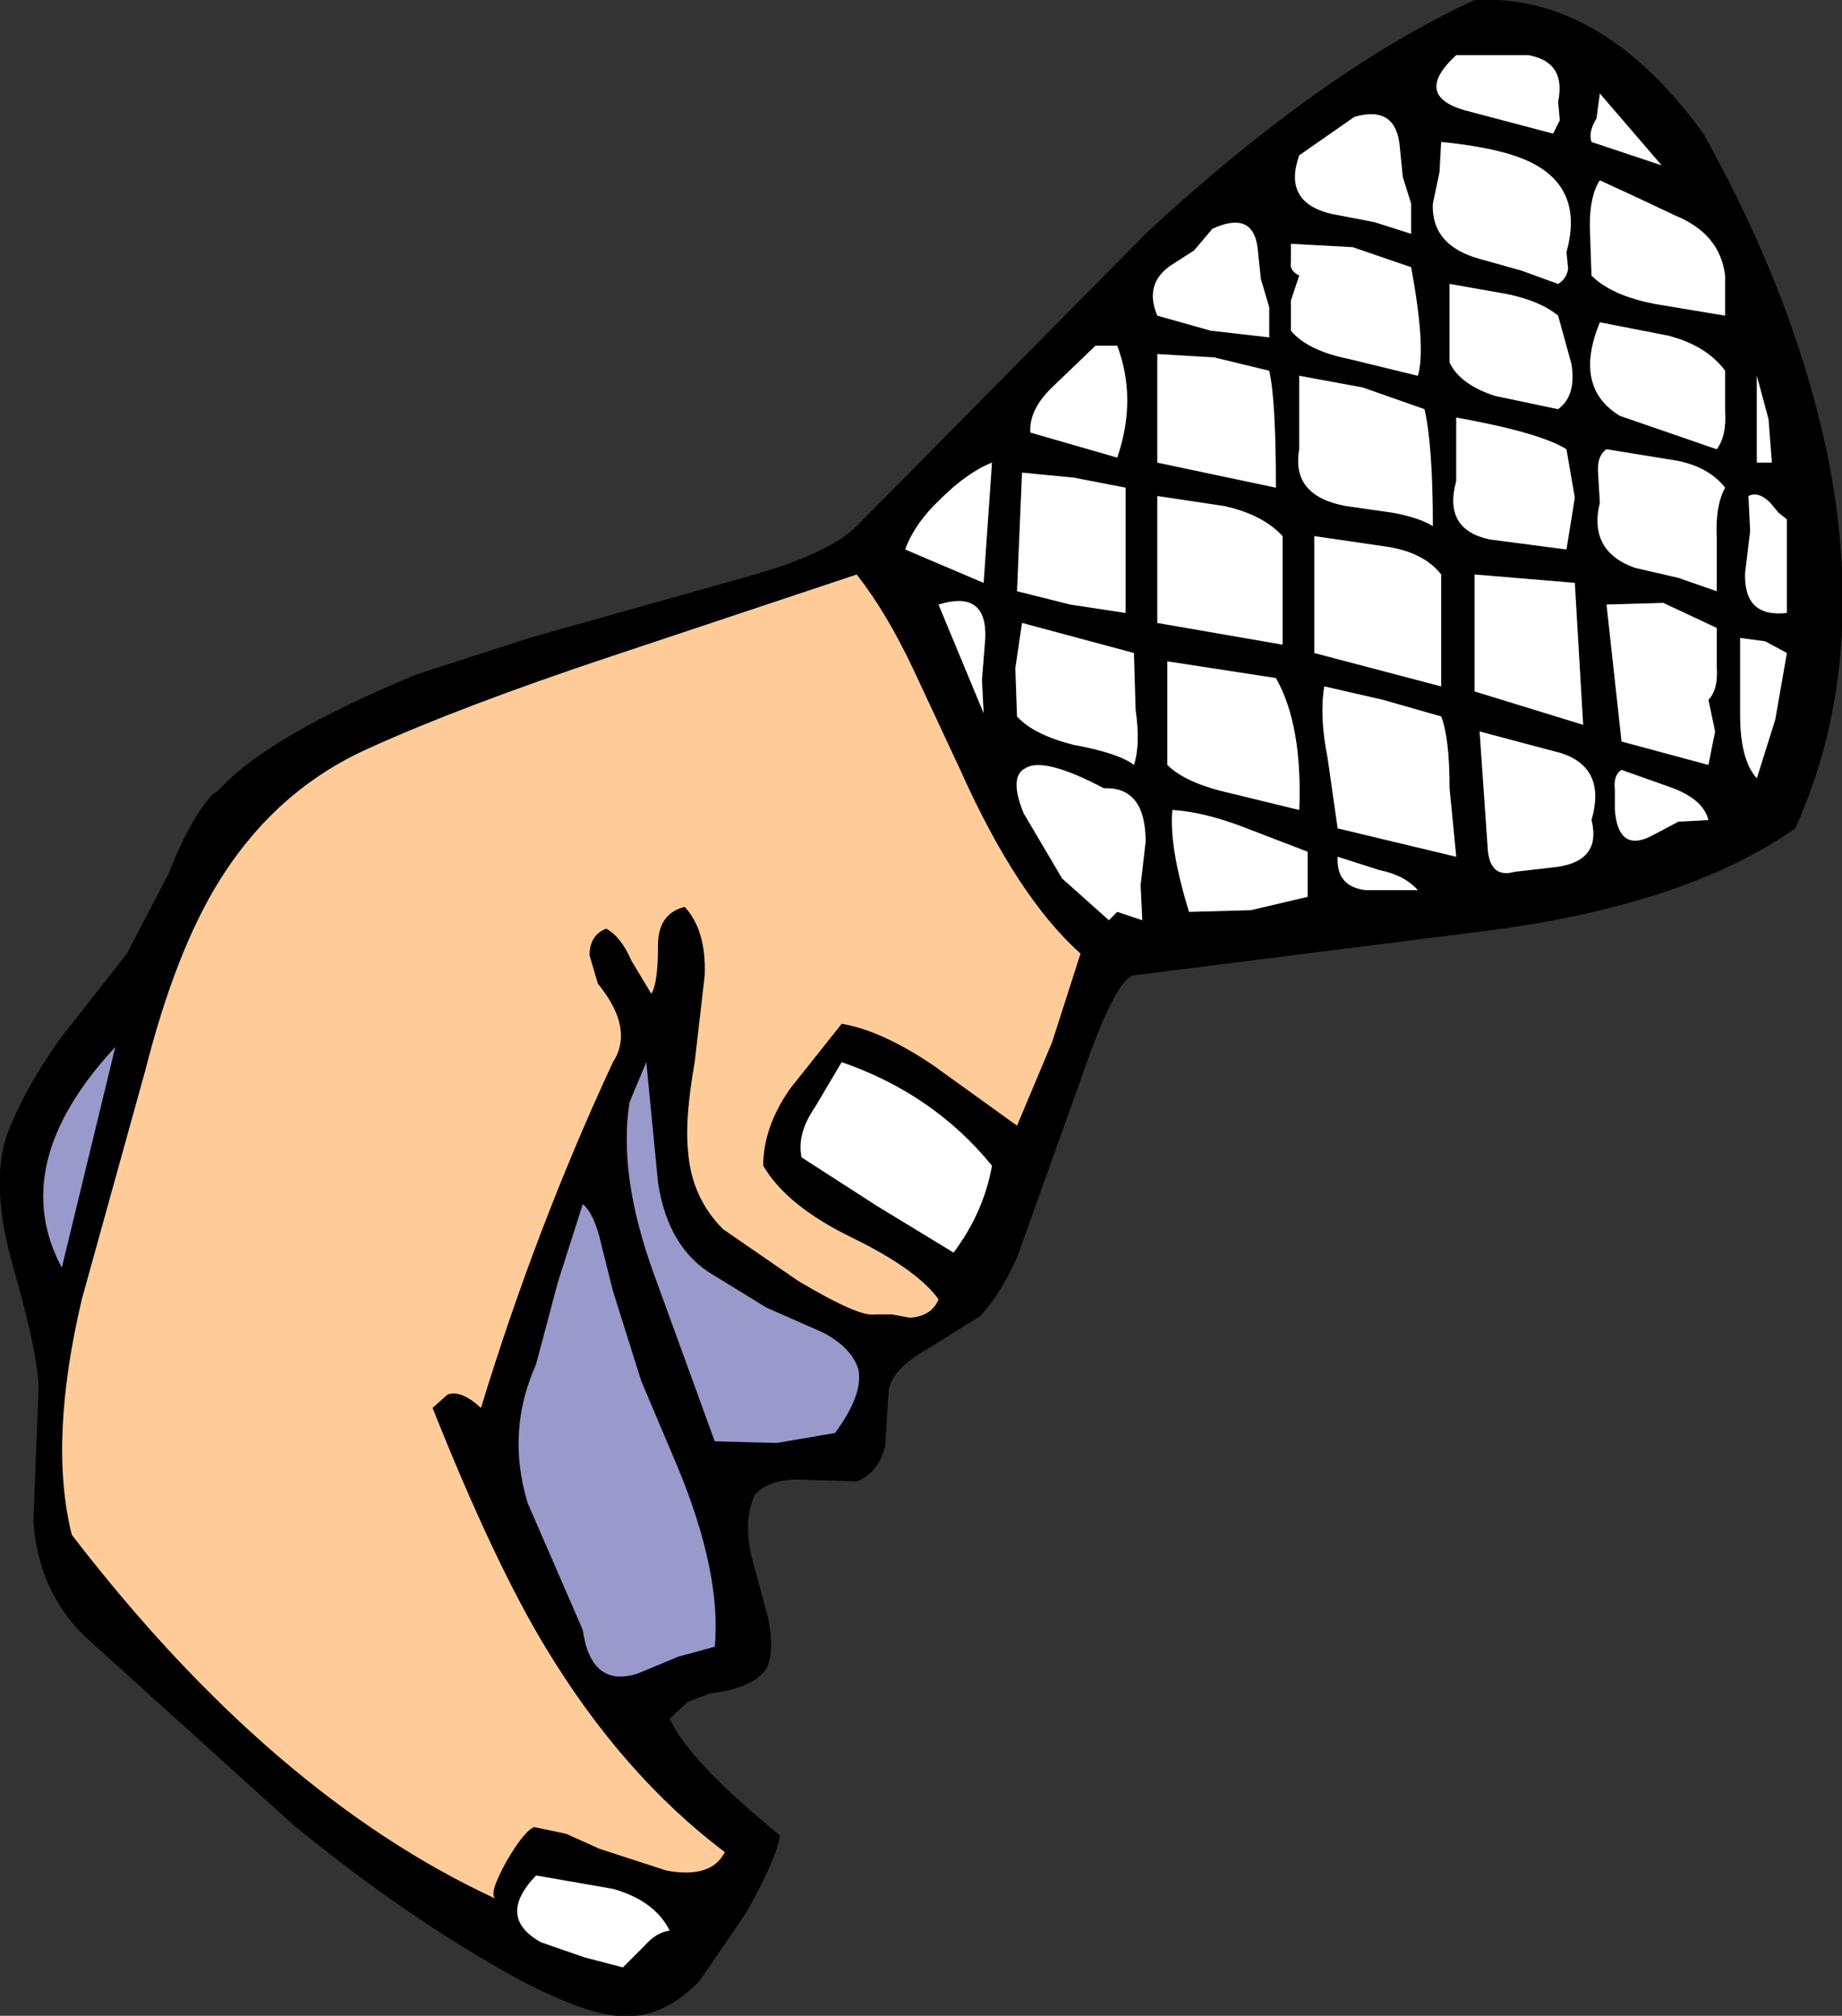
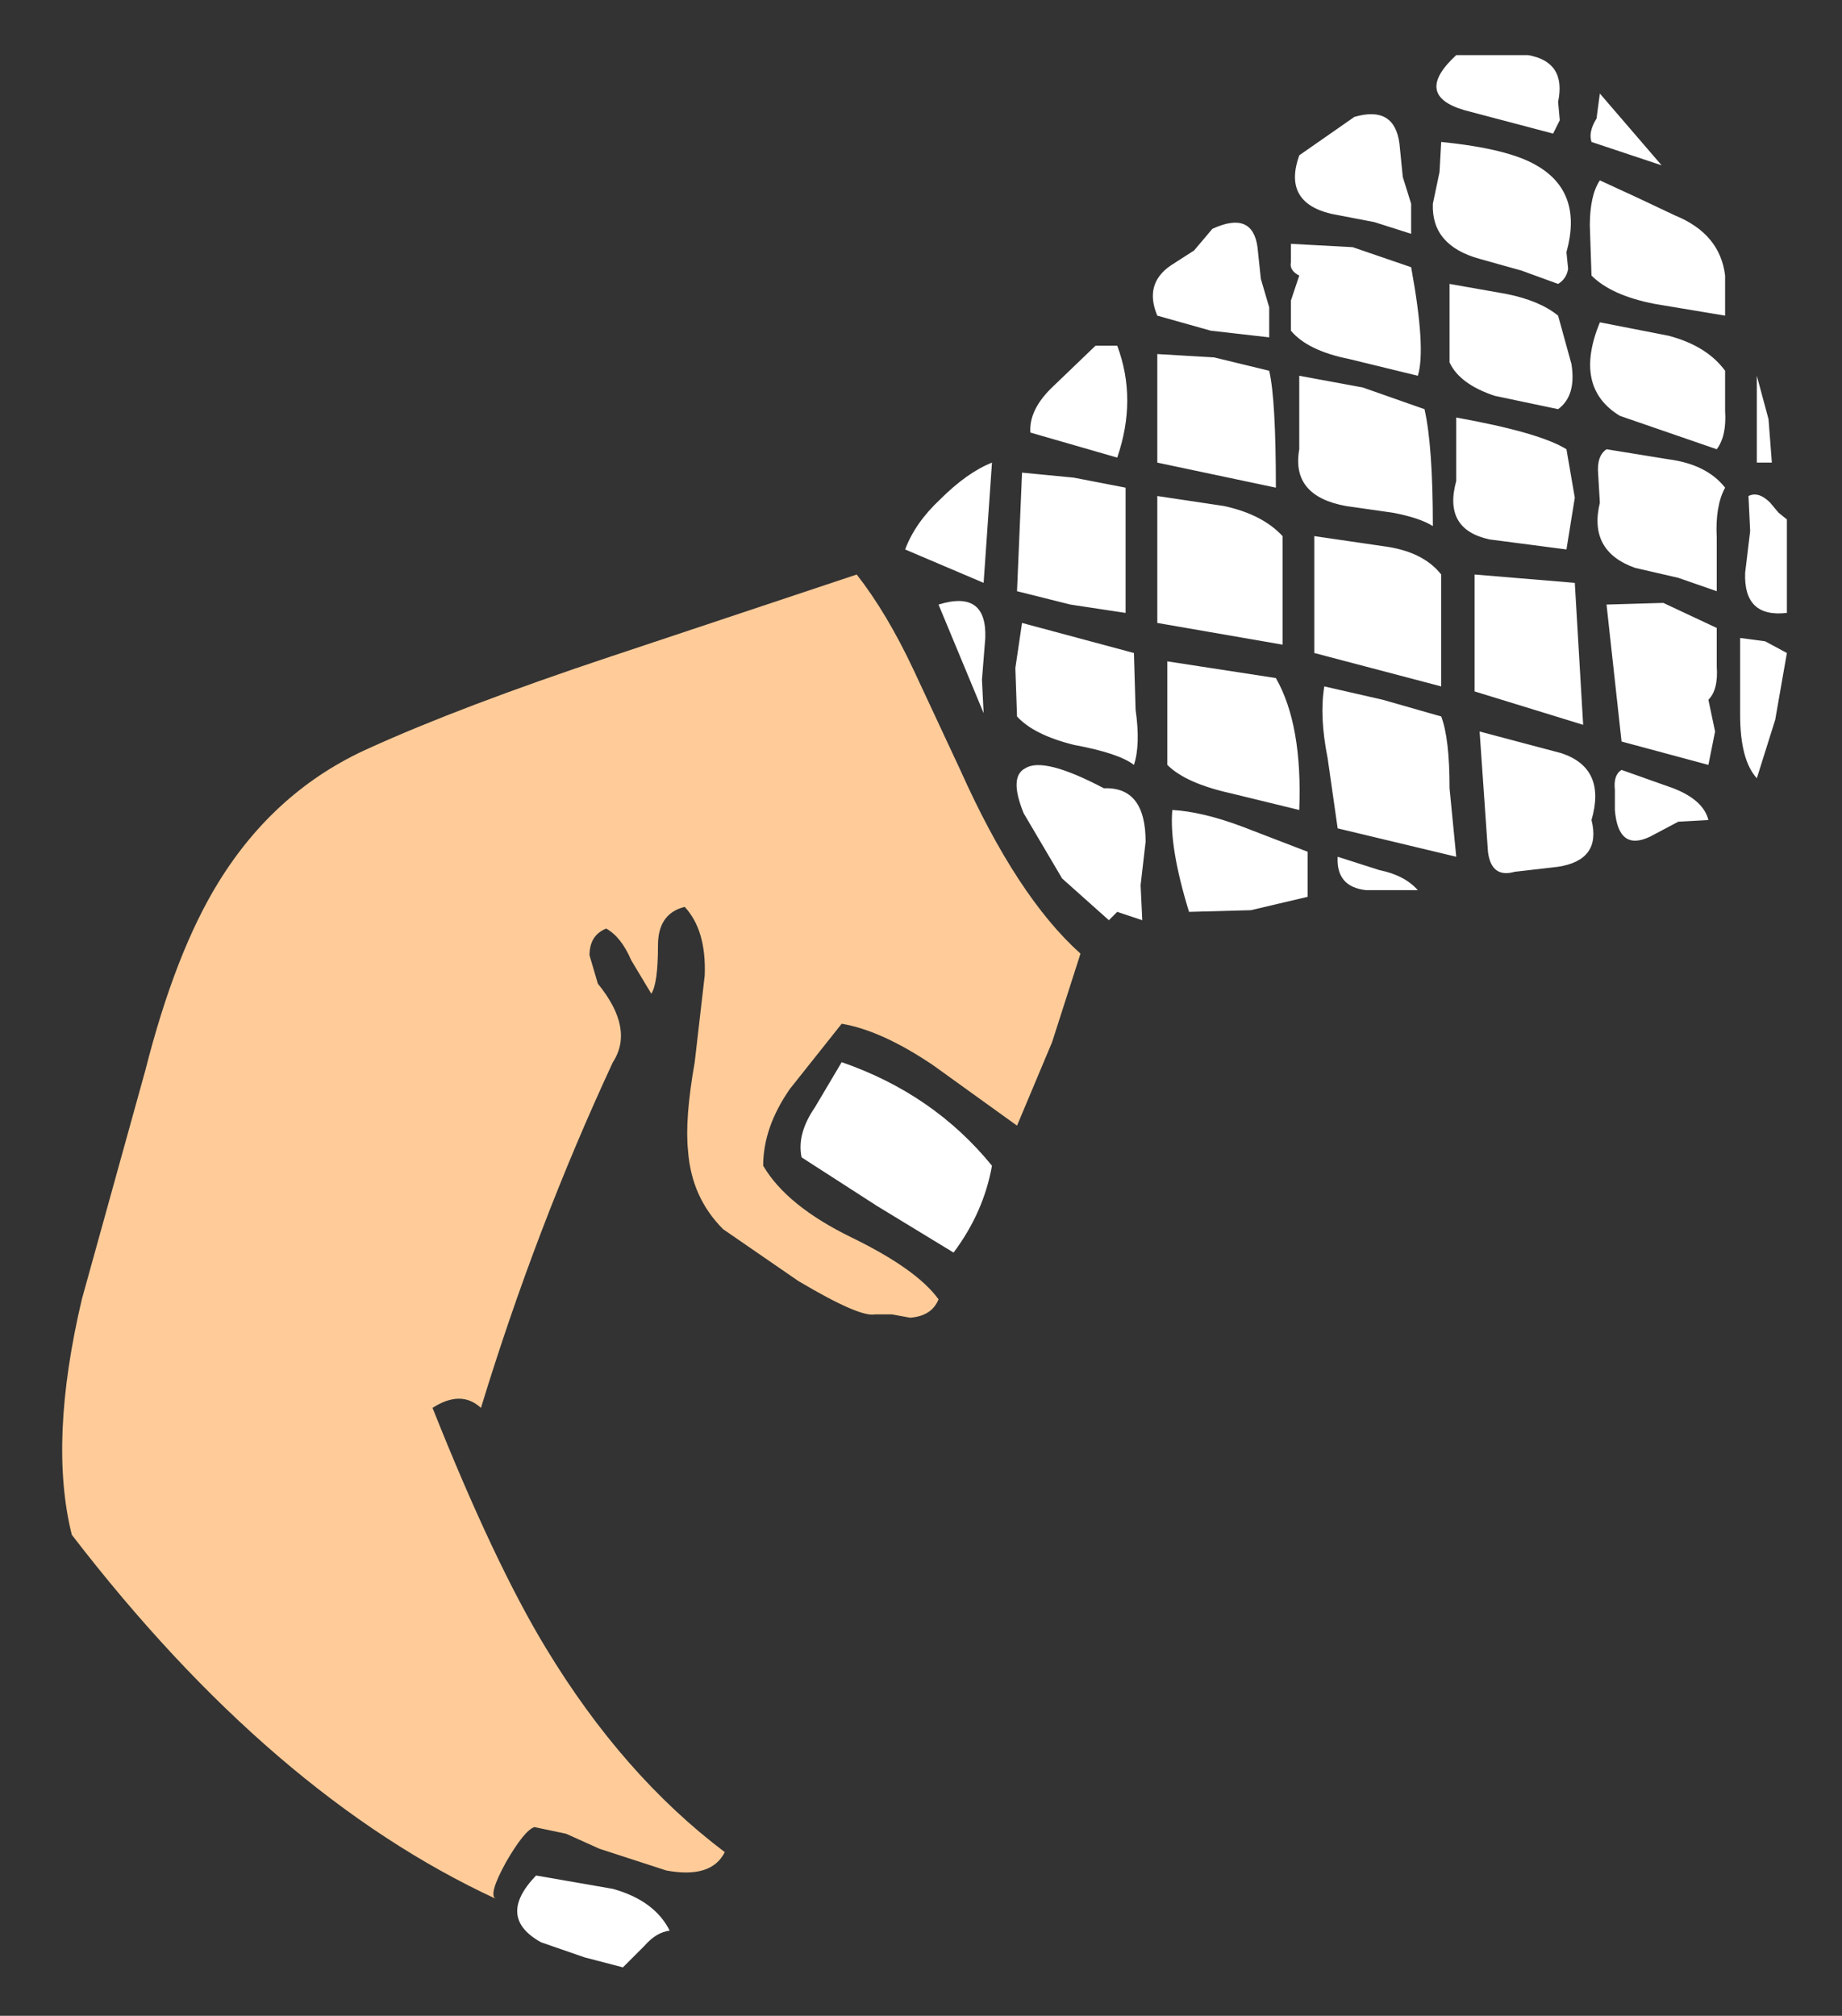
<svg xmlns="http://www.w3.org/2000/svg" height="60.35px" width="55.15px">
  <rect width="100%" height="100%" fill="#333333" stroke="none" />
  <g transform="matrix(1.0, 0.0, 0.0, 1.0, 46.0, 11.4)">
-     <path d="M0.65 14.55 Q1.95 14.35 1.65 13.15 2.1 11.6 0.75 11.15 L-1.7 10.5 -1.45 14.1 Q-1.35 14.9 -0.65 14.7 L0.65 14.55 M1.4 10.3 L1.15 6.05 -1.85 5.8 -1.85 9.3 1.4 10.3 M6.85 7.8 L6.1 7.7 6.1 10.0 Q6.1 11.35 6.6 11.9 L7.15 10.15 7.5 8.15 6.85 7.8 M2.55 11.65 Q2.3 11.8 2.35 12.25 L2.35 12.85 Q2.45 14.1 3.4 13.65 L4.25 13.2 5.15 13.15 Q5.0 12.55 4.1 12.2 L2.55 11.65 M3.8 6.65 L2.1 6.7 2.55 10.8 5.15 11.5 5.35 10.5 5.15 9.55 Q5.45 9.25 5.4 8.55 L5.4 7.4 3.8 6.65 M0.9 5.05 L1.15 3.5 0.9 2.05 Q0.1 1.55 -2.4 1.1 L-2.4 3.0 Q-2.8 4.45 -1.4 4.75 L0.9 5.05 M7.0 3.65 Q6.65 3.3 6.35 3.45 L6.4 4.5 6.25 5.75 Q6.2 7.1 7.5 6.95 L7.5 4.15 7.25 3.95 7.0 3.65 M5.4 4.7 Q5.35 3.75 5.65 3.2 5.1 2.5 3.95 2.35 L2.1 2.05 Q1.8 2.25 1.85 2.8 L1.9 3.65 Q1.55 5.1 2.95 5.6 L4.25 5.9 5.4 6.3 5.4 4.7 M7.05 2.45 L6.95 1.15 6.6 -0.15 6.6 2.45 7.05 2.45 M3.95 -1.35 L1.9 -1.75 Q1.1 0.2 2.5 1.05 L5.4 2.05 Q5.7 1.65 5.65 0.9 L5.65 -0.3 Q5.1 -1.05 3.95 -1.35 M0.95 -3.35 L0.9 -3.85 Q1.4 -5.65 0.0 -6.45 -0.85 -6.95 -2.85 -7.15 L-2.9 -6.25 -3.1 -5.3 Q-3.15 -4.05 -1.7 -3.65 L-0.45 -3.3 0.65 -2.9 Q0.9 -3.05 0.95 -3.35 M1.05 -0.5 L0.65 -1.95 Q0.1 -2.4 -0.9 -2.6 L-2.6 -2.9 -2.6 -0.55 Q-2.3 0.1 -1.25 0.45 L0.65 0.85 Q1.2 0.45 1.05 -0.5 M1.9 -6.0 Q1.6 -5.55 1.6 -4.65 L1.65 -3.15 Q2.25 -2.55 3.55 -2.3 L5.65 -1.95 5.65 -3.15 Q5.5 -4.4 4.15 -4.95 3.0 -5.5 1.9 -6.0 M0.5 -7.4 L0.7 -7.8 0.65 -8.35 Q0.9 -9.55 -0.25 -9.75 L-2.4 -9.75 Q-3.7 -8.55 -2.15 -8.1 L0.5 -7.4 M3.75 -6.45 L1.9 -8.6 1.8 -7.85 Q1.55 -7.45 1.65 -7.15 L3.75 -6.45 M7.75 13.4 Q4.4 15.75 -1.75 16.5 L-12.05 17.8 Q-12.6 17.9 -13.6 20.8 L-15.55 26.25 Q-16.05 27.35 -16.65 28.0 L-18.25 29.0 Q-19.4 29.65 -19.4 30.35 L-19.5 31.9 Q-19.7 32.7 -20.35 32.95 L-21.95 32.9 Q-22.95 32.85 -23.4 33.35 -23.75 34.1 -23.5 35.2 L-23.0 37.05 Q-22.8 38.05 -23.05 38.55 -23.45 39.15 -24.75 39.3 L-25.4 39.55 -25.95 40.05 Q-25.4 41.3 -22.65 43.55 -22.75 44.25 -23.65 45.85 L-25.05 47.9 Q-26.2 49.1 -27.55 48.95 -28.55 48.85 -30.3 47.95 -33.65 46.15 -37.2 43.25 L-43.45 37.6 Q-44.85 36.25 -45.0 34.15 L-44.85 30.3 Q-44.8 29.35 -45.6 26.55 -46.3 24.1 -45.8 22.6 -45.3 21.25 -44.2 19.7 L-42.2 17.15 -40.95 14.75 Q-40.3 13.1 -39.65 12.4 L-39.45 12.25 Q-38.0 10.65 -33.55 8.8 L-30.15 7.7 -23.4 5.8 Q-21.15 5.15 -20.35 4.35 L-11.65 -4.45 Q-6.4 -9.3 -1.85 -11.4 1.95 -11.6 5.0 -7.4 7.85 -2.3 8.8 2.65 9.9 8.65 7.75 13.4 M-15.6 8.6 L-15.55 10.05 Q-15.05 10.6 -13.85 10.9 -12.5 11.15 -12.05 11.5 -11.85 10.9 -12.0 9.85 L-12.05 8.15 -15.4 7.25 -15.6 8.6 M-17.85 3.55 Q-18.6 4.25 -18.9 5.05 L-16.55 6.05 -16.3 2.45 Q-17.05 2.75 -17.85 3.55 M-12.3 3.2 L-13.85 2.9 -15.4 2.75 -15.55 6.3 -13.95 6.7 -12.3 6.95 -12.3 3.2 M-6.35 9.15 Q-6.5 10.05 -6.25 11.3 L-5.95 13.4 -2.4 14.25 -2.6 12.2 Q-2.6 10.7 -2.85 10.05 L-4.6 9.55 -6.35 9.15 M-7.6 4.65 Q-8.2 4.0 -9.35 3.75 L-11.35 3.45 -11.35 7.25 -7.6 7.9 -7.6 4.65 M-2.85 5.8 Q-3.4 5.1 -4.6 4.95 L-6.65 4.65 -6.65 8.15 -2.85 9.15 -2.85 5.8 M-4.3 3.95 Q-3.5 4.1 -3.1 4.35 -3.1 1.95 -3.35 0.85 L-5.2 0.2 -7.1 -0.15 -7.1 2.05 Q-7.35 3.45 -5.7 3.75 L-4.3 3.95 M-8.0 -0.3 L-9.65 -0.7 -11.35 -0.8 -11.35 2.45 -7.8 3.2 Q-7.8 0.55 -8.0 -0.3 M-7.35 -3.55 Q-7.4 -3.3 -7.1 -3.15 L-7.35 -2.4 -7.35 -1.5 Q-6.85 -0.9 -5.6 -0.65 L-3.55 -0.15 Q-3.3 -0.95 -3.75 -3.4 L-5.5 -4.0 -7.35 -4.1 -7.35 -3.55 M-5.45 -7.9 L-7.1 -6.75 Q-7.6 -5.35 -6.15 -5.0 L-4.85 -4.75 -3.75 -4.4 -3.75 -5.3 -4.0 -6.1 -4.1 -7.1 Q-4.25 -8.25 -5.45 -7.9 M-10.25 -3.9 L-10.95 -3.45 Q-11.75 -2.9 -11.35 -1.95 L-9.75 -1.5 -8.0 -1.3 -8.0 -2.2 -8.25 -3.05 -8.35 -4.0 Q-8.5 -5.1 -9.7 -4.55 L-10.25 -3.9 M-12.55 -1.05 L-13.2 -1.05 -14.45 0.15 Q-15.2 0.85 -15.15 1.55 L-12.55 2.3 Q-11.95 0.55 -12.55 -1.05 M-17.25 11.65 Q-15.55 15.45 -13.65 17.15 L-14.5 19.8 -15.55 22.3 -18.05 20.5 Q-19.6 19.45 -20.8 19.25 L-22.35 21.2 Q-23.15 22.35 -23.15 23.5 -22.45 24.7 -20.5 25.65 -18.55 26.6 -17.9 27.5 -18.1 28.0 -18.75 28.05 L-19.3 27.95 -19.8 27.95 Q-20.25 28.05 -22.1 26.95 L-24.35 25.4 Q-25.3 24.45 -25.4 23.05 -25.5 22.1 -25.2 20.4 L-24.9 17.8 Q-24.85 16.45 -25.5 15.75 -26.3 15.95 -26.3 16.9 -26.3 18.05 -26.5 18.35 L-27.1 17.35 Q-27.4 16.65 -27.85 16.4 -28.35 16.6 -28.35 17.2 L-28.1 18.05 Q-27.0 19.4 -27.65 20.4 -29.95 25.35 -31.6 30.75 -32.2 30.2 -32.6 30.35 L-33.05 30.75 Q-31.2 35.4 -29.65 37.95 -27.35 41.75 -24.3 44.05 -24.7 44.85 -26.05 44.6 L-28.05 43.95 -29.05 43.5 -30.0 43.3 Q-30.3 43.4 -30.85 44.35 -31.4 45.35 -31.15 45.45 -37.85 42.35 -43.85 34.55 -44.55 31.75 -43.55 27.5 L-41.65 20.65 Q-40.75 17.1 -39.45 15.0 -37.75 12.25 -34.95 11.0 -32.2 9.75 -27.7 8.25 L-20.35 5.8 Q-19.45 6.95 -18.65 8.65 L-17.25 11.65 M-3.55 15.25 Q-3.95 14.8 -4.7 14.65 L-5.95 14.25 Q-6.0 15.15 -5.1 15.25 L-3.55 15.25 M-10.9 12.85 Q-11.0 13.95 -10.4 15.9 L-8.55 15.85 -6.85 15.45 -6.85 14.1 -8.8 13.35 Q-10.0 12.9 -10.9 12.85 M-12.95 12.2 Q-14.75 11.25 -15.3 11.6 -15.8 11.85 -15.35 12.95 L-14.2 14.9 -12.8 16.15 -12.55 15.9 -11.8 16.15 -11.85 15.1 -11.7 13.8 Q-11.7 12.15 -12.95 12.2 M-11.05 8.4 L-11.05 11.5 Q-10.5 12.05 -9.15 12.35 L-7.1 12.85 Q-7.0 10.3 -7.8 8.9 L-11.05 8.4 M-16.55 9.95 L-16.6 8.95 -16.5 7.7 Q-16.45 6.25 -17.9 6.7 L-16.55 9.95 M-26.3 24.0 L-26.65 20.4 -27.15 21.6 Q-27.5 23.8 -26.4 26.8 L-24.6 31.75 -22.75 31.8 -21.0 31.5 Q-20.15 30.35 -20.3 29.6 -20.5 28.95 -21.35 28.5 L-23.05 27.75 -24.6 26.8 Q-26.0 26.0 -26.3 24.0 M-21.6 21.75 Q-22.15 22.55 -22.0 23.25 L-19.75 24.7 -17.45 26.1 Q-16.55 24.9 -16.3 23.5 -18.05 21.35 -20.8 20.4 L-21.6 21.75 M-26.8 29.95 L-27.65 27.25 -28.0 25.85 Q-28.2 24.95 -28.55 24.65 L-29.3 27.0 -29.95 29.45 Q-30.85 31.45 -30.2 33.6 L-28.55 37.4 Q-28.3 39.15 -26.9 38.7 L-25.7 38.2 -24.6 37.9 Q-24.4 35.7 -25.7 32.55 L-26.8 29.95 M-25.95 46.4 Q-26.4 45.5 -27.65 45.15 L-29.95 44.75 Q-31.15 46.0 -29.8 46.75 L-28.5 47.2 -27.35 47.5 -26.7 46.85 Q-26.35 46.45 -25.95 46.4 M-42.55 19.95 Q-45.8 23.45 -44.15 26.55 L-42.55 19.95" fill="#000000" fill-rule="evenodd" stroke="none" />
    <path d="M3.75 -6.45 L1.65 -7.15 Q1.55 -7.45 1.8 -7.85 L1.9 -8.6 3.75 -6.45 M0.5 -7.4 L-2.15 -8.1 Q-3.7 -8.55 -2.4 -9.75 L-0.25 -9.75 Q0.9 -9.55 0.65 -8.35 L0.7 -7.8 0.5 -7.4 M1.9 -6.0 Q3.0 -5.5 4.15 -4.95 5.5 -4.4 5.65 -3.15 L5.65 -1.95 3.55 -2.3 Q2.25 -2.55 1.65 -3.15 L1.6 -4.65 Q1.6 -5.55 1.9 -6.0 M1.05 -0.5 Q1.2 0.45 0.65 0.85 L-1.25 0.45 Q-2.3 0.1 -2.6 -0.55 L-2.6 -2.9 -0.9 -2.6 Q0.1 -2.4 0.65 -1.95 L1.05 -0.5 M0.95 -3.35 Q0.9 -3.05 0.65 -2.9 L-0.45 -3.3 -1.7 -3.65 Q-3.15 -4.05 -3.1 -5.3 L-2.9 -6.25 -2.85 -7.15 Q-0.85 -6.95 0.0 -6.45 1.4 -5.65 0.9 -3.85 L0.95 -3.35 M3.95 -1.35 Q5.1 -1.05 5.65 -0.3 L5.65 0.9 Q5.7 1.65 5.4 2.05 L2.5 1.05 Q1.1 0.2 1.9 -1.75 L3.95 -1.35 M7.05 2.45 L6.6 2.45 6.6 -0.15 6.95 1.15 7.05 2.45 M5.4 4.7 L5.4 6.3 4.25 5.9 2.95 5.6 Q1.55 5.1 1.9 3.65 L1.85 2.8 Q1.8 2.25 2.1 2.05 L3.95 2.35 Q5.1 2.5 5.65 3.2 5.35 3.75 5.4 4.7 M7.0 3.65 L7.25 3.95 7.5 4.15 7.5 6.95 Q6.2 7.1 6.25 5.75 L6.4 4.5 6.35 3.45 Q6.65 3.3 7.0 3.65 M0.9 5.05 L-1.4 4.75 Q-2.8 4.45 -2.4 3.0 L-2.4 1.1 Q0.1 1.55 0.9 2.05 L1.15 3.5 0.9 5.05 M3.8 6.65 L5.4 7.4 5.4 8.55 Q5.45 9.25 5.15 9.55 L5.35 10.5 5.15 11.5 2.55 10.8 2.1 6.7 3.8 6.65 M2.55 11.65 L4.1 12.2 Q5.0 12.55 5.15 13.15 L4.25 13.2 3.4 13.65 Q2.45 14.1 2.35 12.85 L2.35 12.25 Q2.3 11.8 2.55 11.65 M6.85 7.8 L7.5 8.15 7.15 10.15 6.6 11.9 Q6.1 11.35 6.1 10.0 L6.1 7.7 6.85 7.8 M1.4 10.3 L-1.85 9.3 -1.85 5.8 1.15 6.05 1.4 10.3 M0.65 14.55 L-0.65 14.7 Q-1.35 14.9 -1.45 14.1 L-1.7 10.5 0.75 11.15 Q2.1 11.6 1.65 13.15 1.95 14.35 0.65 14.55 M-12.55 -1.05 Q-11.95 0.55 -12.55 2.3 L-15.15 1.55 Q-15.2 0.85 -14.45 0.15 L-13.2 -1.05 -12.55 -1.05 M-10.25 -3.9 L-9.7 -4.55 Q-8.5 -5.1 -8.35 -4.0 L-8.25 -3.05 -8.0 -2.2 -8.0 -1.3 -9.75 -1.5 -11.35 -1.95 Q-11.75 -2.9 -10.95 -3.45 L-10.25 -3.9 M-5.45 -7.9 Q-4.25 -8.25 -4.1 -7.1 L-4.0 -6.1 -3.75 -5.3 -3.75 -4.4 -4.85 -4.75 -6.15 -5.0 Q-7.6 -5.35 -7.1 -6.75 L-5.45 -7.9 M-7.35 -3.55 L-7.35 -4.1 -5.5 -4.0 -3.75 -3.4 Q-3.3 -0.95 -3.55 -0.15 L-5.6 -0.65 Q-6.85 -0.9 -7.35 -1.5 L-7.35 -2.4 -7.1 -3.15 Q-7.4 -3.3 -7.35 -3.55 M-8.0 -0.3 Q-7.8 0.55 -7.8 3.2 L-11.35 2.45 -11.35 -0.8 -9.65 -0.7 -8.0 -0.3 M-4.3 3.95 L-5.7 3.75 Q-7.35 3.45 -7.1 2.05 L-7.1 -0.15 -5.2 0.2 -3.35 0.85 Q-3.1 1.95 -3.1 4.35 -3.5 4.1 -4.3 3.95 M-2.85 5.8 L-2.85 9.15 -6.65 8.15 -6.65 4.65 -4.6 4.95 Q-3.4 5.1 -2.85 5.8 M-7.6 4.65 L-7.6 7.9 -11.35 7.25 -11.35 3.45 -9.35 3.75 Q-8.2 4.0 -7.6 4.65 M-6.35 9.15 L-4.6 9.55 -2.85 10.05 Q-2.6 10.7 -2.6 12.2 L-2.4 14.25 -5.95 13.4 -6.25 11.3 Q-6.5 10.05 -6.35 9.15 M-12.3 3.2 L-12.3 6.95 -13.95 6.7 -15.55 6.3 -15.4 2.75 -13.85 2.9 -12.3 3.2 M-17.85 3.55 Q-17.05 2.75 -16.3 2.45 L-16.55 6.05 -18.9 5.05 Q-18.6 4.25 -17.85 3.55 M-15.6 8.6 L-15.4 7.25 -12.05 8.15 -12.0 9.85 Q-11.85 10.9 -12.05 11.5 -12.5 11.15 -13.85 10.9 -15.05 10.6 -15.55 10.05 L-15.6 8.6 M-16.55 9.95 L-17.9 6.7 Q-16.45 6.25 -16.5 7.7 L-16.6 8.95 -16.55 9.95 M-11.05 8.4 L-7.8 8.9 Q-7.0 10.3 -7.1 12.85 L-9.15 12.35 Q-10.5 12.05 -11.05 11.5 L-11.05 8.4 M-12.95 12.2 Q-11.7 12.15 -11.7 13.8 L-11.85 15.1 -11.8 16.15 -12.55 15.9 -12.8 16.15 -14.2 14.9 -15.35 12.95 Q-15.8 11.85 -15.3 11.6 -14.75 11.25 -12.95 12.2 M-10.9 12.85 Q-10.0 12.9 -8.8 13.35 L-6.85 14.1 -6.85 15.45 -8.55 15.85 -10.4 15.9 Q-11.0 13.95 -10.9 12.85 M-3.55 15.25 L-5.1 15.25 Q-6.0 15.15 -5.95 14.25 L-4.7 14.65 Q-3.95 14.8 -3.55 15.25 M-21.6 21.75 L-20.8 20.4 Q-18.05 21.35 -16.3 23.5 -16.55 24.9 -17.45 26.1 L-19.75 24.7 -22.0 23.25 Q-22.15 22.55 -21.6 21.75 M-25.95 46.4 Q-26.35 46.45 -26.7 46.85 L-27.35 47.5 -28.5 47.2 -29.8 46.75 Q-31.15 46.0 -29.95 44.75 L-27.65 45.15 Q-26.4 45.5 -25.95 46.4" fill="#ffffff" fill-rule="evenodd" stroke="none" />
-     <path d="M-17.25 11.65 L-18.65 8.65 Q-19.45 6.95 -20.35 5.8 L-27.7 8.25 Q-32.2 9.75 -34.95 11.0 -37.75 12.25 -39.45 15.0 -40.75 17.1 -41.65 20.65 L-43.55 27.5 Q-44.55 31.75 -43.85 34.55 -37.85 42.35 -31.15 45.45 -31.4 45.35 -30.85 44.35 -30.3 43.4 -30.0 43.3 L-29.05 43.5 -28.05 43.95 -26.05 44.6 Q-24.7 44.85 -24.3 44.05 -27.35 41.75 -29.65 37.95 -31.2 35.4 -33.05 30.75 L-32.6 30.35 Q-32.2 30.2 -31.6 30.75 -29.95 25.35 -27.65 20.4 -27.0 19.4 -28.1 18.05 L-28.35 17.2 Q-28.35 16.6 -27.85 16.4 -27.4 16.65 -27.1 17.35 L-26.5 18.35 Q-26.3 18.05 -26.3 16.9 -26.3 15.95 -25.5 15.75 -24.85 16.45 -24.9 17.8 L-25.2 20.4 Q-25.5 22.1 -25.4 23.05 -25.3 24.45 -24.35 25.4 L-22.1 26.95 Q-20.25 28.05 -19.8 27.95 L-19.3 27.95 -18.75 28.05 Q-18.1 28.0 -17.9 27.5 -18.55 26.6 -20.5 25.65 -22.45 24.7 -23.15 23.5 -23.15 22.35 -22.35 21.2 L-20.8 19.25 Q-19.6 19.45 -18.05 20.5 L-15.55 22.3 -14.5 19.8 -13.65 17.15 Q-15.55 15.45 -17.25 11.65" fill="#ffcc99" fill-rule="evenodd" stroke="none" />
-     <path d="M-26.3 24.0 Q-26.0 26.0 -24.6 26.8 L-23.05 27.75 -21.35 28.5 Q-20.5 28.95 -20.3 29.6 -20.15 30.35 -21.0 31.5 L-22.75 31.8 -24.6 31.75 -26.4 26.8 Q-27.5 23.8 -27.15 21.6 L-26.65 20.4 -26.3 24.0 M-26.8 29.95 L-25.7 32.55 Q-24.4 35.7 -24.6 37.9 L-25.7 38.2 -26.9 38.7 Q-28.3 39.15 -28.55 37.4 L-30.2 33.6 Q-30.85 31.45 -29.95 29.45 L-29.3 27.0 -28.55 24.65 Q-28.2 24.95 -28.0 25.85 L-27.65 27.25 -26.8 29.95 M-42.55 19.95 L-44.15 26.55 Q-45.8 23.45 -42.55 19.95" fill="#9999cc" fill-rule="evenodd" stroke="none" />
+     <path d="M-17.25 11.65 L-18.65 8.65 Q-19.45 6.95 -20.35 5.8 L-27.7 8.25 Q-32.2 9.75 -34.95 11.0 -37.75 12.25 -39.45 15.0 -40.75 17.1 -41.65 20.65 L-43.55 27.5 Q-44.55 31.75 -43.85 34.55 -37.85 42.35 -31.15 45.45 -31.4 45.35 -30.85 44.35 -30.3 43.4 -30.0 43.3 L-29.05 43.5 -28.05 43.95 -26.05 44.6 Q-24.7 44.85 -24.3 44.05 -27.35 41.75 -29.65 37.95 -31.2 35.4 -33.05 30.75 Q-32.2 30.2 -31.6 30.75 -29.95 25.35 -27.65 20.4 -27.0 19.4 -28.1 18.05 L-28.35 17.2 Q-28.35 16.6 -27.85 16.4 -27.4 16.65 -27.1 17.35 L-26.5 18.35 Q-26.3 18.05 -26.3 16.9 -26.3 15.95 -25.5 15.75 -24.85 16.45 -24.9 17.8 L-25.2 20.4 Q-25.5 22.1 -25.4 23.05 -25.3 24.45 -24.35 25.4 L-22.1 26.95 Q-20.25 28.05 -19.8 27.95 L-19.3 27.95 -18.75 28.05 Q-18.1 28.0 -17.9 27.5 -18.55 26.6 -20.5 25.65 -22.45 24.7 -23.15 23.5 -23.15 22.35 -22.35 21.2 L-20.8 19.25 Q-19.6 19.45 -18.05 20.5 L-15.55 22.3 -14.5 19.8 -13.65 17.15 Q-15.55 15.45 -17.25 11.65" fill="#ffcc99" fill-rule="evenodd" stroke="none" />
  </g>
</svg>